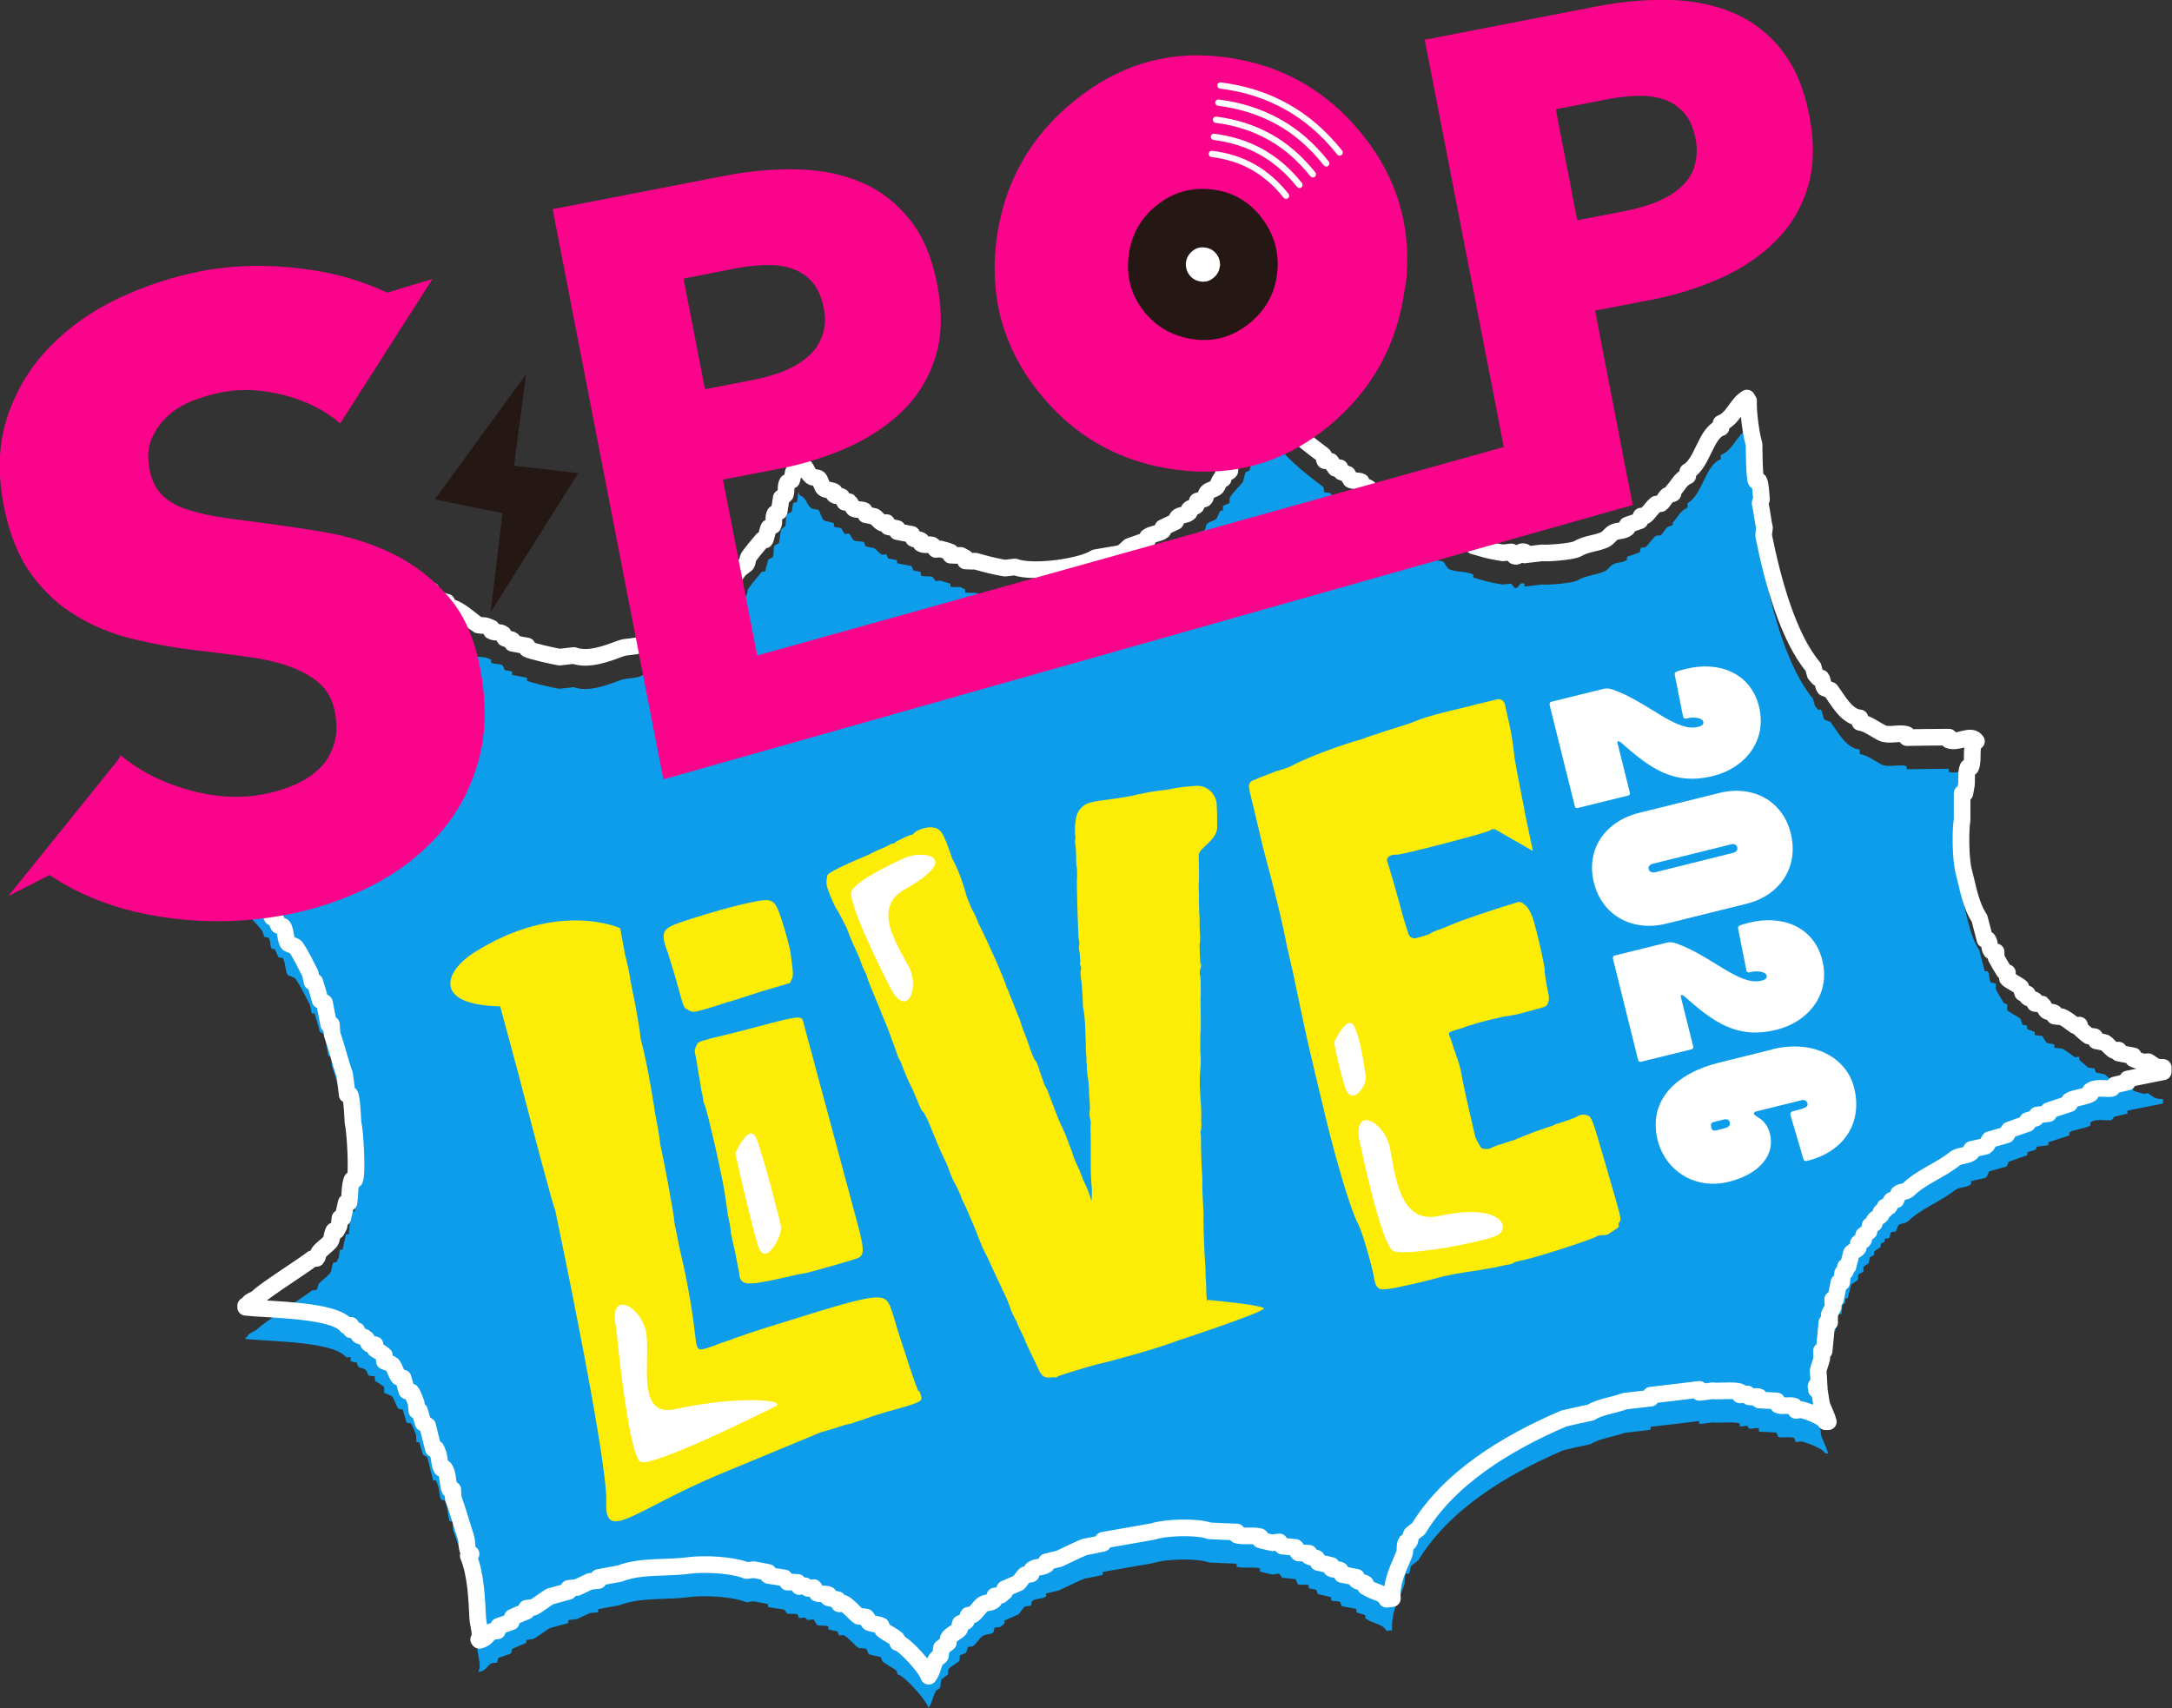
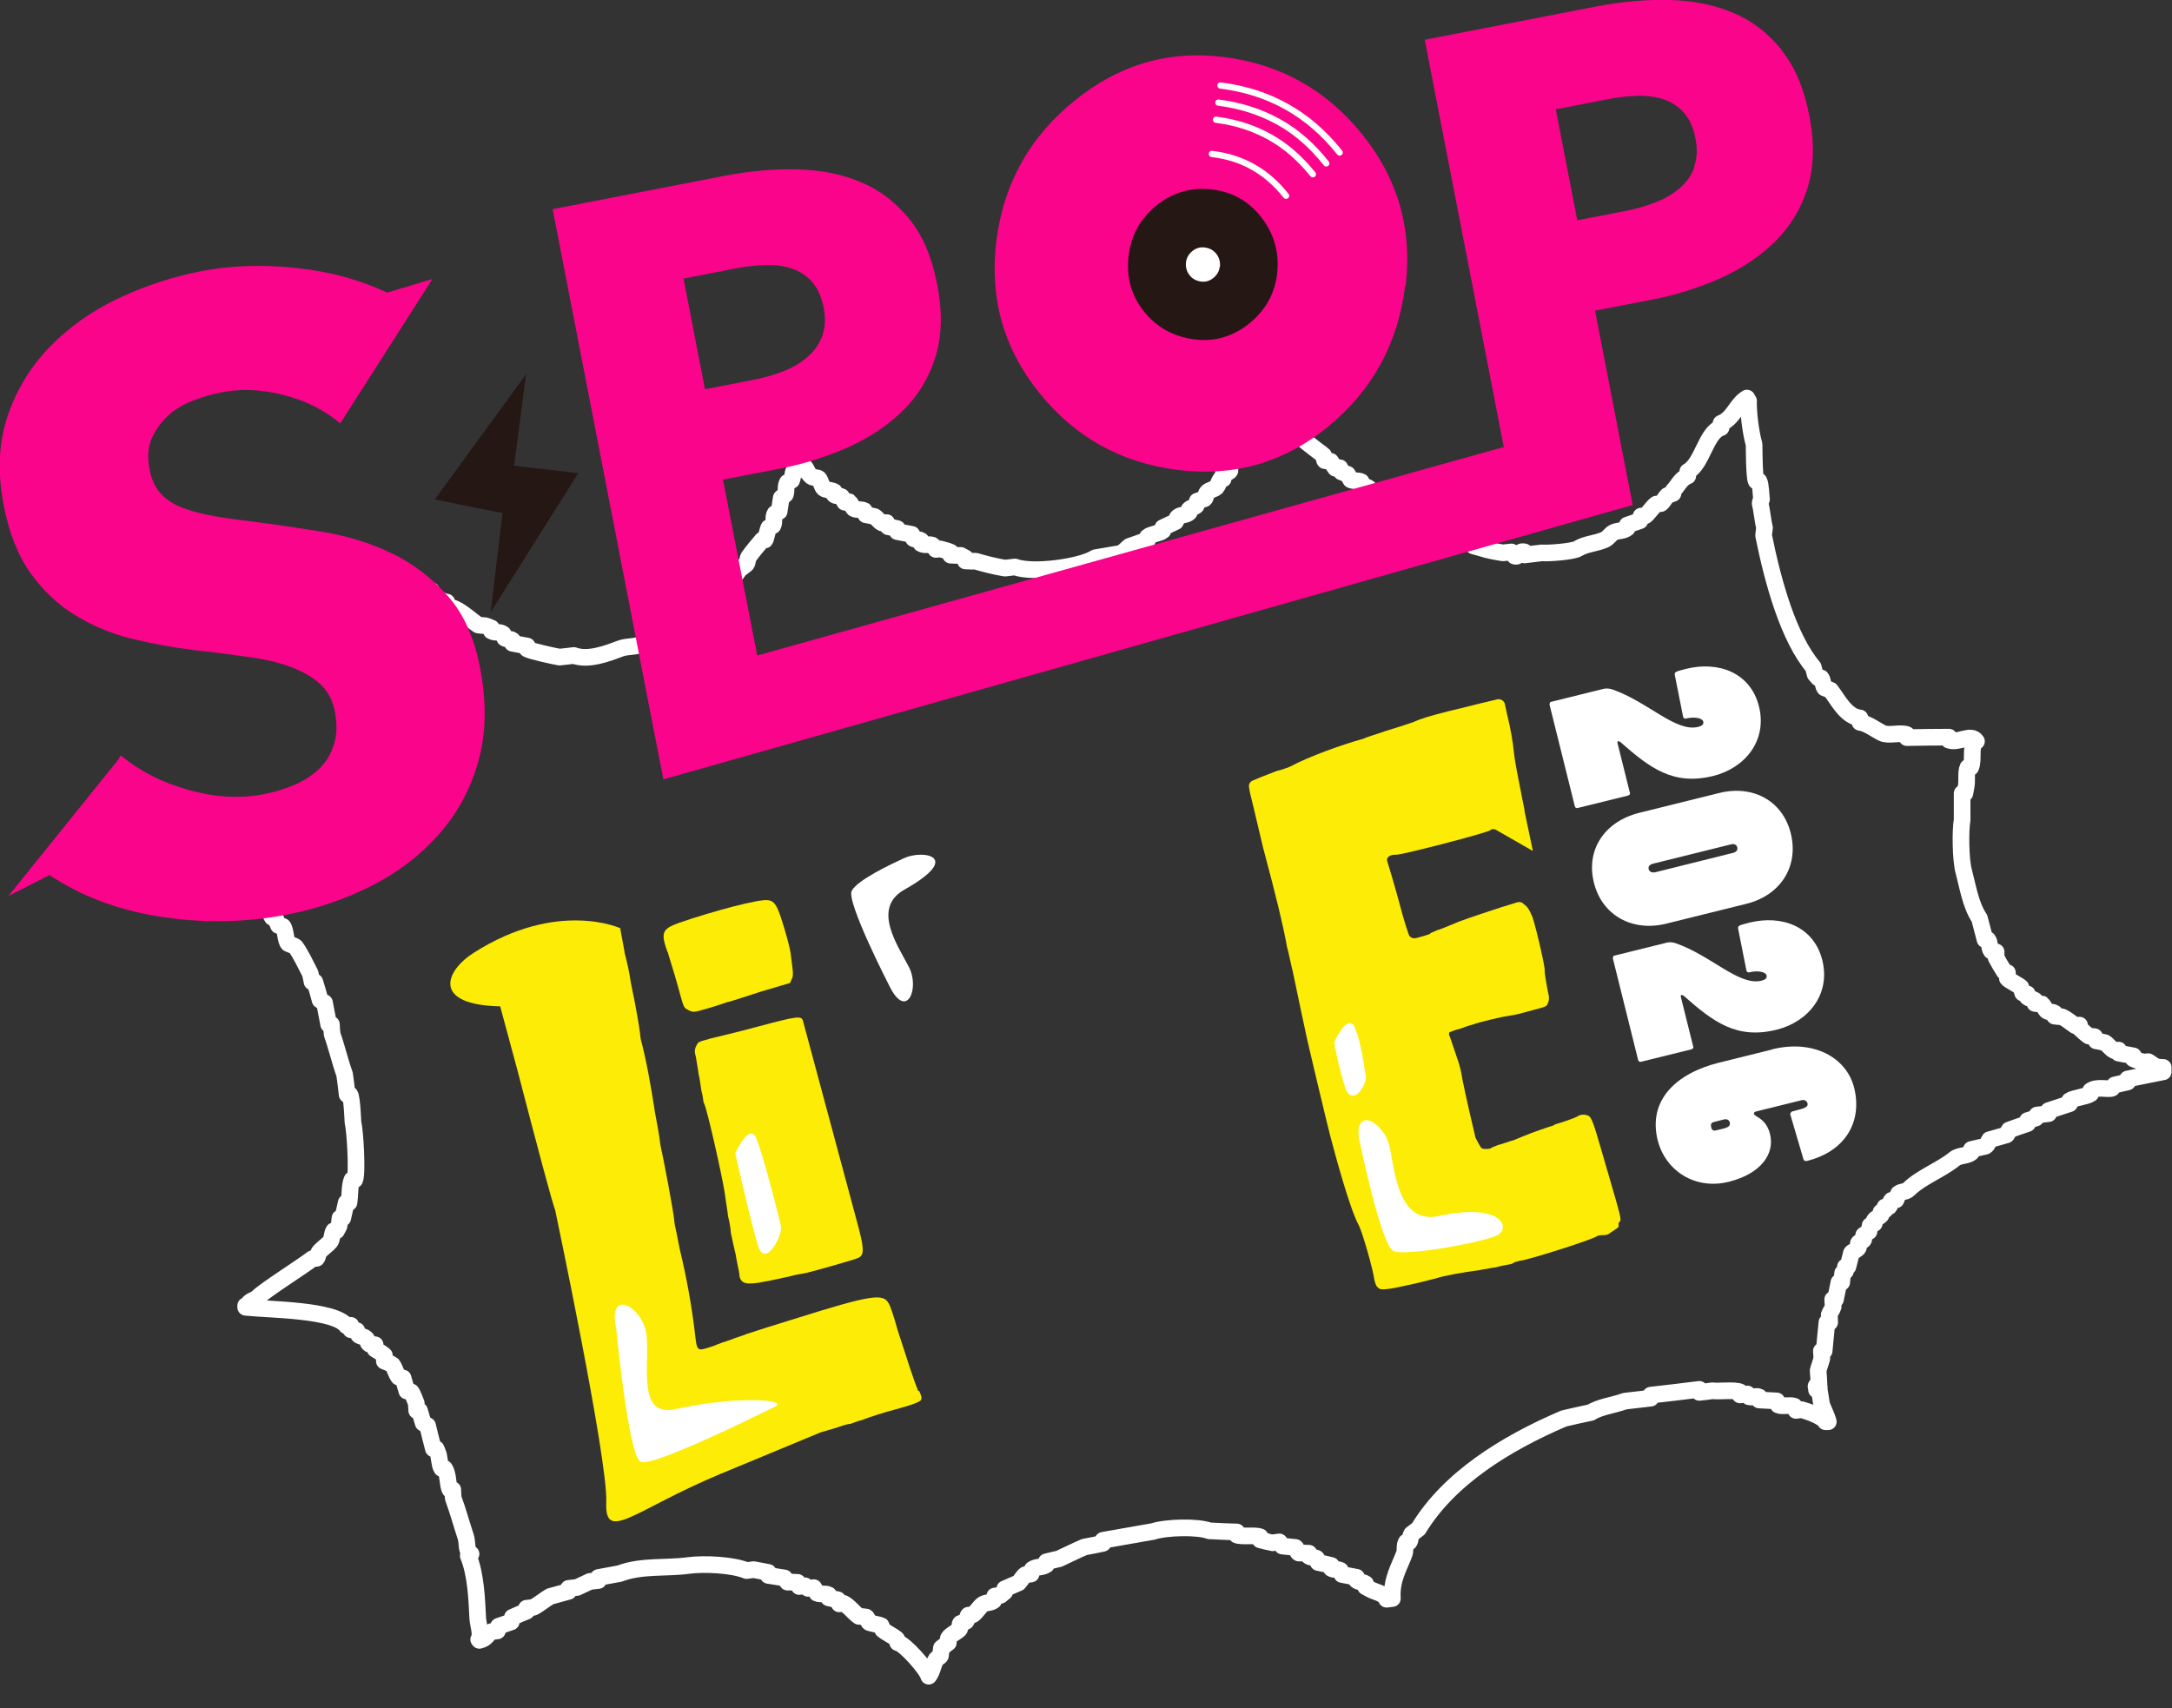
<svg xmlns="http://www.w3.org/2000/svg" id="uuid-91fd8567-a130-41d2-9493-0c805ecf935f" data-name="レイヤー 1" viewBox="0 0 93.97 73.91">
  <rect x="0" y="0" width="93.97" height="73.91" fill="#333333" stroke="none" />
  <defs>
    <style>
      .uuid-e49eca39-0800-4fe7-a0e2-e3d304270dd4 {
        fill: #fff;
      }

      .uuid-95d2a108-8291-447b-a8de-e0e62654353d {
        stroke-linejoin: round;
        stroke-width: .72px;
      }

      .uuid-95d2a108-8291-447b-a8de-e0e62654353d, .uuid-116d5620-6880-495d-9650-d556b8930d56 {
        fill: none;
        stroke: #fff;
      }

      .uuid-95d2a108-8291-447b-a8de-e0e62654353d, .uuid-b0551258-4444-4d3f-9a4b-13e53d94d121 {
        fill-rule: evenodd;
      }

      .uuid-61cbd13b-40dc-4514-a312-e28ec02907eb {
        fill: #f9048a;
      }

      .uuid-116d5620-6880-495d-9650-d556b8930d56 {
        stroke-linecap: round;
        stroke-miterlimit: 10;
        stroke-width: .27px;
      }

      .uuid-b0551258-4444-4d3f-9a4b-13e53d94d121 {
        fill: #0e9deb;
      }

      .uuid-08a9be17-8afd-4964-ac14-4f6fbf3f68db {
        fill: #fcec06;
      }

      .uuid-9a3cafc0-1258-4714-9245-9f3b5f4b9a8a {
        fill: #251714;
      }
    </style>
  </defs>
-   <path class="uuid-b0551258-4444-4d3f-9a4b-13e53d94d121" d="M72.37,22.72c-.08.03-.16.06-.24.09-.1.09-.18.28-.29.35l-.19.02c-.16.11-.32.38-.47.5l-.19.02c-.02.07-.03.13-.05.2-.18.06-.37.13-.55.19v.13c-.19.15-.39.08-.61.2-.11.06-.21.23-.36.3-.41.18-.81.17-1.17.39-.21.13-1.34.21-1.55.18l-.75.09v-.13c-.28-.08-.2.25-.43.18l-.14-.18-.37.04c-.31-.05-.64-.11-.95-.21l-.32-.09v-.13c-.34-.17-.77-.08-1.09-.26-.07-.1-.14-.2-.21-.3-.13-.07-.22,0-.32-.09v-.13c-.07,0-.13.01-.19.02-.02-.04-.05-.08-.07-.12-.11-.05-.17.03-.25-.03v-.13c-.2-.04-.39-.08-.58-.13-.06-.04-.07-.2-.14-.24-.14-.07-.38-.05-.51-.13-.01,0-.2-.3-.21-.3l-.19.02s-.05-.08-.07-.12c-.11-.05-.17.03-.25-.03v-.13c-.13-.09-.33-.05-.45-.14v-.13c-.11-.08-.24-.07-.33-.15v-.13c-.08-.05-.37-.03-.45-.08-.05-.08-.09-.16-.14-.24-.09-.03-.17-.07-.26-.1-.02-.06-.05-.12-.07-.18l-.19.02c-.07-.1-.14-.2-.21-.3-.08-.01-.17-.02-.25-.03-.06-.06,0-.2-.08-.25-.84-.63-1.8-1.36-2.33-2.35-.31.11-.1.11-.23.35-.08.05-.16.1-.24.16-.08.14-.02.27-.1.4h-.12c0,.08,0,.14.01.21-.01.03-.16.53-.16.53-.06.03-.12.06-.18.09-.03.13-.07.26-.1.4-.17.23-.45.46-.58.71v.19c-.04.08-.23.09-.29.16v.19s-.07,0-.11.01c-.05.06-.14.31-.17.34-.12.12-.31.11-.42.24-.06.07-.03.21-.11.27-.1.03-.2.07-.31.1-.02.07-.03.13-.05.2-.09.08-.22.07-.3.16v.13c-.13.13-.32.08-.48.19-.06.04-.07.16-.11.21-.18.09-.37.17-.55.26v.13c-.15.13-.51.14-.66.27v.13c-.26.09-.52.19-.79.28-.07.06-.26.25-.36.3-.37.06-.74.13-1.11.19-.61.4-2.71.69-3.48.4l-.43.05c-.44-.07-.89-.19-1.27-.3-.15,0-.29,0-.44-.01v-.13s-.2-.11-.2-.11c-.15,0-.29,0-.44-.01v-.13c-.12-.06-.36-.11-.45-.14l-.19.02s-.12-.17-.14-.18c-.17-.06-.35.02-.5-.07v-.13c-.11-.07-.22-.03-.33-.09-.02-.06-.05-.12-.07-.18-.21-.04-.42-.08-.63-.12v-.13c-.13-.03-.26-.06-.39-.08-.02-.06-.05-.12-.07-.18l-.19.02c-.12-.05-.22-.21-.33-.28-.13-.03-.25-.06-.38-.08-.02-.06-.05-.12-.07-.18-.08-.05-.35-.03-.44-.08-.04-.02-.17-.27-.21-.3l-.19.02c-.05-.08-.09-.16-.14-.24-.13-.07-.22,0-.32-.09v-.13c-.09-.06-.37-.07-.45-.14-.08-.07-.15-.36-.21-.42-.07-.07-.24-.03-.32-.09-.26-.21-.16-.43-.53-.58v-.13c-.09.12-.03.32-.11.46h-.12c-.08.14-.03.26-.1.41-.06.03-.12.06-.18.09-.1.16-.03.34-.09.52,0,.01-.18.15-.18.15-.03.2-.06.39-.09.59-.06.03-.12.06-.18.09-.1.16,0,.35-.09.52-.06.03-.12.06-.18.09-.03.04-.13.5-.16.53h-.12c-.19.22-.42.5-.58.72-.07.1-.04.23-.11.33-.1.08-.2.15-.3.23-.62.92-1.55,1.63-2.43,2.33-.18.14-.55.14-.73.28-.1.08-.26.24-.42.31-.18.04-.37.09-.56.13v.13c-.28.2-.69.11-1.04.25-.53.2-1.36.52-1.98.29l-.62.07c-.2-.03-1.24-.26-1.4-.35v-.13c-.22-.04-.43-.08-.64-.12v-.13c-.09-.07-.22-.03-.33-.09-.02-.06-.05-.12-.07-.18-.14-.11-.35-.04-.51-.13v-.13c-.06-.03-.23-.09-.26-.1-.1,0-.21-.02-.31-.03-.36-.23-.87-.77-1.36-.8v-.19c-.26-.03-.58-.28-.67-.5h-.12c.3,1.23.18,2.88-.22,3.69-.05.26-.09.52-.14.78-.06.03-.12.06-.18.09-.03.22-.06.43-.09.65h-.12c-.09.16-.03.3-.1.47,0,0-.18.15-.18.15-.11.21-.03.47-.15.66h-.12c-.08.16-.07.46-.15.61h-.12c-.03.15-.07.28-.1.41-.06.03-.12.06-.18.09-.1.13-.06.34-.16.47-.06.07-.2.07-.24.16v.19c-.07.05-.15.1-.23.16v.19c-.07.03-.15.06-.23.09-.02.09-.03.17-.05.26-.06.09-.17.08-.24.16-.06.11-.11.23-.17.34-.08.03-.16.06-.24.09-.02.07-.03.13-.05.2-.09.09-.22.07-.3.16v.13c-.11.12-.29.07-.42.18-.04.09-.07.18-.11.27-.18.06-.37.13-.55.19-.02.07-.03.13-.05.2-.19.14-.41.05-.61.2v.13c-.29.23-1.37.58-1.77.53l-.62.07v-.13c-.2-.08-.42.03-.57-.06l-.19.02c.07.14.15.22.21.36l.19-.02v.19c.3.13.87.77,1.07,1.03.03.08.05.17.08.25.06.01.13.03.19.04.11.15.04.35.15.49h.12c.05.11.1.23.15.35.06.01.13.03.19.04.12.14.11.61.23.74.02.02.28.1.32.15.22.3.46.81.63,1.14.03.12.06.25.08.37h.12c.08.25.16.52.23.79l.19.11c.06.31.12.63.18.94h.12c0,.13.02.28.03.43.19.52.35,1.21.54,1.73.04.29.08.59.11.88h.12c.09.13.13,1.16.13,1.19.1.39.2,2.23.08,2.49h-.12c-.08.19-.09.5-.09.54-.01.15-.02.3-.04.45h-.12c-.05.23-.1.45-.15.67h-.12c-.01.12-.03.23-.04.34l-.11.21h-.12c-.09.15-.06.35-.16.48-.09.11-.37.31-.47.44-.05.06-.06.22-.11.27l-.19.02c-.36.29-2.01,1.33-2.34,1.65-.17.17-.38.14-.48.38h-.06s0,.05,0,.07c1.01.11,3.85.1,4.36.8l.19-.02v.19s.05,0,.07,0c.07.05.06.04.19.04.09.36.21.16.4.34.07.07.06.19.14.24.08.01.17.02.25.03v.19s.35.21.4.27v.25s.31.12.34.15c.12.15.16.39.28.54.06.01.13.03.19.04.05.19.11.37.16.56.06.01.13.03.19.04.08.1.18.4.22.49l.02.32h.12c.05.17.11.36.16.54l.19.11c.08.33.16.66.25,1h.12s.07.17.07.17c.08.18.07.54.17.68h.12c.18.24.13.74.24.92h.12c0,.11.01.24.02.37.2.53.35,1.1.54,1.67.09.28,0,.63.23.74-.06.07,0,.02-.12.08.34.82.37,1.95.41,2.71.02.3.18.71.04.91l.03.04c.33-.08.32-.25.53-.38l.25-.03c.02-.07.03-.13.05-.2.18-.06.37-.13.55-.19.02-.07.03-.13.05-.2.2-.09.41-.18.61-.26v-.13c.1-.01.2-.02.3-.04.22-.11.52-.36.72-.47.27-.07.53-.15.8-.22v-.13c.12-.01.24-.03.37-.04.12-.05.41-.2.55-.26l.37-.04v-.13c.3-.06.61-.11.92-.17.93-.36,2.06-.22,2.98-.35.69-.09,1.91-.03,2.51.22l.31-.04s.63.12.63.12v.13c.24.04.47.07.7.11,0,0,.12.17.13.18.15,0,.29,0,.44.01.02.06.05.12.07.18l.25-.03.13.11.25-.03c.05.08.09.16.14.24.12.06.39,0,.5.07v.13c.13.03.26.06.39.08.02.06.05.12.07.18l.19-.02c.24.12.44.41.66.56.1,0,.21.02.31.03.07.04.08.2.14.24.03.02.48.11.51.13.02.06.05.12.07.18.18.15.4.24.58.38.06.06.04.05.07.18.28.03,1.27,1.14,1.34,1.45.17-.21.18-.51.33-.74.04-.05.15-.08.18-.15.01-.11.03-.22.04-.33.1-.08.2-.15.3-.23v-.19c.07-.14.35-.26.47-.38.07-.06,0-.19.05-.26.08-.03.16-.06.24-.09.06-.05.06-.22.11-.27l.19-.02c.15-.1.28-.33.41-.43.15-.12.35-.06.49-.18.02-.07.03-.13.05-.2l.25-.03.18-.15v-.13c.2-.09.4-.17.6-.26.08-.08.2-.29.29-.35l.25-.03c.02-.07.03-.13.05-.2.19-.14.4-.06.61-.2v-.13c.18-.04.36-.09.55-.13.33-.15.74-.36,1.1-.51.27-.05.54-.1.8-.16v-.13c.71-.13,1.44-.25,2.16-.38.58-.19,1.94-.22,2.44-.03.4.02.79.04,1.19.05v.13c.22.09.81-.01,1.01.08v.13s.5.13.52.13l.31-.04.13.18c.19.02.38.04.57.06.06.04.07.21.14.24.15,0,.29,0,.44.01v.13c.11.07.22.03.33.09.02.06.05.12.07.18.19.04.38.08.57.13v.13c.13.08.25.01.39.08.02.06.05.12.07.18.21.04.42.08.63.12v.13c.11.09.28.07.39.15v.13s.2.11.2.11c.24.13.59.16.71.43l.25-.03c-.05-.81.29-1.34.51-1.92.07-.17,0-.37.09-.52h.12c.09-.12.03-.21.11-.35.1-.08.2-.15.3-.23,1.31-2.16,3.74-3.68,6.29-4.77.39-.09.78-.18,1.17-.26.39-.25.98-.31,1.47-.49l1.12-.13v-.13c.7-.08,1.4-.16,2.1-.25v.13c.19-.02.38-.04.57-.07.27.04.95-.05,1.19.05v.13c.11-.01.21-.02.32-.04.02.04.05.08.07.12.17.05.31-.06.44.01v.13c.26.01.51.03.76.04.02.06.05.12.07.18.14.07.53-.02.69.05.02.06.05.12.07.18l.25-.03c.26.07.92.3,1.03.52h.12c-.06-.25-.22-.54-.29-.75-.03-.21-.07-.42-.1-.63h-.12s.14-.05.12-.13c-.03,0-.19.06-.13-.05h.12c-.01-.23-.02-.44-.04-.65.03-.13.13-.4.16-.53l-.02-.32h.12c.04-.42.08-.83.12-1.24h.12c0-.12-.01-.23-.02-.33.02-.07.15-.26.17-.34l-.02-.32h.12c.05-.25.1-.5.15-.74h.12c.01-.14.03-.27.04-.4.04-.03.08-.05.12-.08v-.19s.07,0,.11-.01c.05-.2.1-.4.15-.59.02-.04.26-.15.3-.23v-.19c.03-.07.19-.08.23-.16v-.19c.07-.05.15-.1.23-.16.02-.09.03-.17.05-.26.06-.03.12-.06.18-.09v-.13c.07-.11.2-.13.29-.23v-.13c.05-.03.11-.06.17-.09v-.13c.05,0,.12-.01.18-.02.06-.06.04-.21.11-.27l.19-.02c.04-.09.07-.18.11-.27.14-.11.31-.06.43-.18.55-.54,1.38-.83,1.99-1.32.2-.17.54-.11.73-.28v-.13c.2-.05.4-.09.61-.14.11-.06.14-.25.17-.28.25-.07.49-.14.74-.21.05-.03.08-.18.11-.21.27-.1.53-.19.8-.28v-.13c.12-.04.24-.07.36-.11.02-.04.04-.09.05-.13l.5-.06v-.13c.3-.1.61-.2.91-.3v-.13c.16-.12.73-.17.91-.3v-.13c.28-.2.76-.04.92-.11l.12-.14c.19-.04.37-.09.56-.13v-.13c.51-.1,1.02-.21,1.54-.31v-.19c-.4,0-.42-.12-.65-.25l-.19.02c-.09-.03-.34-.08-.45-.14v-.13c-.22-.04-.43-.08-.64-.12v-.13c-.07,0-.13.01-.19.02-.15-.07-.27-.26-.4-.34-.13-.03-.25-.06-.38-.08-.02-.06-.05-.12-.07-.18-.08-.01-.17-.02-.25-.03-.1-.06-.3-.25-.4-.34v-.13c-.07,0-.13.01-.19.02-.18-.12-.38-.3-.58-.38-.1,0-.21-.02-.31-.03v-.13c-.11-.07-.23-.03-.33-.09-.05-.03-.17-.27-.21-.3-.11,0-.21-.02-.31-.03v-.13c-.11-.08-.24-.06-.33-.15v-.13c-.07-.01-.13-.03-.2-.04-.03-.08-.05-.16-.08-.25-.06-.07-.54-.31-.58-.38v-.25c-.06-.02-.1-.03-.14-.05-.12-.19-.25-.41-.35-.6v-.25c-.08-.01-.14-.03-.21-.04-.11-.15-.04-.35-.15-.49h-.12c-.08-.3-.16-.61-.24-.92-.39-.58-.51-1.4-.68-2.03-.14-.51-.15-1.79-.07-2.23,0-.38,0-.77,0-1.15h.12s.05-.28.05-.28c.06-.25-.02-.63.08-.84h.12c.16-.36-.06-.92.25-1.13-.23-.36-.77.1-1.19-.05v-.13c-.61,0-1.22.01-1.82.02v-.13c-.29-.11-.8.07-1.07-.07-.29-.14-.62-.41-.96-.46v-.19c-.6-.06-.95-.78-1.27-1.2-.09-.03-.17-.07-.26-.1-.07-.09-.08-.35-.15-.43h-.12s-.14-.16-.14-.16c-.03-.1-.05-.21-.08-.31-1.07-1.27-1.74-3.66-2.15-5.7.01-.11.03-.22.04-.33-.06-.22-.12-.79-.18-1-.04-.14.07-.19.05-.26-.02-.09-.03-.62-.11-.76h-.12c-.09-.14-.09-1.58-.09-1.58-.16-.56-.26-1.48-.24-1.89-.06-.06-.02,0-.07-.12-.45.26-.59.89-1.12,1.09v.19c-.66.21-.8,1.55-1.44,1.9v.19c-.31.12-.43.43-.64.65Z" />
  <path class="uuid-95d2a108-8291-447b-a8de-e0e62654353d" d="M72.38,21.35c-.08.03-.16.06-.24.09-.1.09-.18.28-.29.35l-.19.02c-.16.11-.32.38-.47.5l-.19.02c-.02.07-.03.13-.05.2-.18.06-.37.13-.55.19v.13c-.19.15-.39.08-.61.2-.11.06-.21.23-.36.3-.41.18-.81.17-1.17.39-.21.13-1.34.21-1.55.18l-.75.09v-.13c-.28-.08-.2.25-.43.18l-.14-.18-.37.04c-.31-.05-.64-.11-.95-.21l-.32-.09v-.13c-.34-.17-.77-.08-1.09-.26-.07-.1-.14-.2-.21-.3-.13-.07-.22,0-.32-.09v-.13c-.07,0-.13.01-.19.02-.02-.04-.05-.08-.07-.12-.11-.05-.17.03-.25-.03v-.13c-.2-.04-.39-.08-.58-.13-.06-.04-.07-.2-.14-.24-.14-.07-.38-.05-.51-.13-.01,0-.2-.3-.21-.3l-.19.02s-.05-.08-.07-.12c-.11-.05-.17.03-.25-.03v-.13c-.13-.09-.33-.05-.45-.14v-.13c-.11-.08-.24-.07-.33-.15v-.13c-.08-.05-.37-.03-.45-.08-.05-.08-.09-.16-.14-.24-.09-.03-.17-.07-.26-.1-.02-.06-.05-.12-.07-.18l-.19.02c-.07-.1-.14-.2-.21-.3-.08-.01-.17-.02-.25-.03-.06-.06,0-.2-.08-.25-.84-.63-1.8-1.36-2.33-2.35-.31.11-.1.11-.23.35-.08.05-.16.1-.24.16-.08.14-.02.27-.1.4h-.12c0,.08,0,.14.01.21-.01.03-.16.53-.16.53-.06.03-.12.06-.18.09-.03.13-.07.26-.1.4-.17.23-.45.46-.58.71v.19c-.04.08-.23.09-.29.16v.19s-.07,0-.11.01c-.05.06-.14.31-.17.34-.12.12-.31.11-.42.24-.06.07-.03.21-.11.27-.1.03-.2.07-.31.1-.02.07-.03.13-.05.2-.09.08-.22.07-.3.16v.13c-.13.13-.32.08-.48.19-.06.04-.07.16-.11.21-.18.09-.37.17-.55.26v.13c-.15.13-.51.14-.66.27v.13c-.26.09-.52.19-.79.28-.07.06-.26.25-.36.3-.37.06-.74.13-1.11.19-.61.4-2.71.69-3.48.4l-.43.05c-.44-.07-.89-.19-1.27-.3-.15,0-.29,0-.44-.01v-.13s-.2-.11-.2-.11c-.15,0-.29,0-.44-.01v-.13c-.12-.06-.36-.11-.45-.14l-.19.02s-.12-.17-.14-.18c-.17-.06-.35.02-.5-.07v-.13c-.11-.07-.22-.03-.33-.09-.02-.06-.05-.12-.07-.18-.21-.04-.42-.08-.63-.12v-.13c-.13-.03-.26-.06-.39-.08-.02-.06-.05-.12-.07-.18l-.19.02c-.12-.05-.22-.21-.33-.28-.13-.03-.25-.06-.38-.08-.02-.06-.05-.12-.07-.18-.08-.05-.35-.03-.44-.08-.04-.02-.17-.27-.21-.3l-.19.02c-.05-.08-.09-.16-.14-.24-.13-.07-.22,0-.32-.09v-.13c-.09-.06-.37-.07-.45-.14-.08-.07-.15-.36-.21-.42-.07-.07-.24-.03-.32-.09-.26-.21-.16-.43-.53-.58v-.13c-.09.12-.03.32-.11.46h-.12c-.08.14-.03.26-.1.41-.06.03-.12.06-.18.09-.1.16-.03.34-.09.52,0,.01-.18.15-.18.15-.03.2-.06.39-.09.59-.06.03-.12.06-.18.09-.1.16,0,.35-.09.52-.06.03-.12.06-.18.09-.03.04-.13.5-.16.53h-.12c-.19.22-.42.5-.58.72-.07.1-.04.23-.11.33-.1.08-.2.15-.3.23-.62.92-1.55,1.63-2.43,2.33-.18.14-.55.14-.73.28-.1.08-.26.24-.42.31-.18.04-.37.09-.56.13v.13c-.28.2-.69.11-1.04.25-.53.2-1.36.52-1.98.29l-.62.07c-.2-.03-1.24-.26-1.4-.35v-.13c-.22-.04-.43-.08-.64-.12v-.13c-.09-.07-.22-.03-.33-.09-.02-.06-.05-.12-.07-.18-.14-.11-.35-.04-.51-.13v-.13c-.06-.03-.23-.09-.26-.1-.1,0-.21-.02-.31-.03-.36-.23-.87-.77-1.36-.8v-.19c-.26-.03-.58-.28-.67-.5h-.12c.3,1.23.18,2.88-.22,3.69-.05.26-.09.52-.14.78-.06.03-.12.06-.18.09-.03.22-.06.43-.09.65h-.12c-.09.16-.03.3-.1.47,0,0-.18.15-.18.15-.11.21-.03.47-.15.66h-.12c-.08.16-.07.46-.15.61h-.12c-.03.15-.07.28-.1.41-.06.03-.12.06-.18.09-.1.13-.06.34-.16.47-.06.07-.2.07-.24.16v.19c-.07.05-.15.1-.23.16v.19c-.07.03-.15.06-.23.09-.02.09-.03.17-.05.26-.06.09-.17.08-.24.16-.06.11-.11.23-.17.34-.08.03-.16.06-.24.09-.02.07-.03.13-.05.2-.09.09-.22.07-.3.16v.13c-.11.12-.29.07-.42.18-.04.09-.07.18-.11.27-.18.06-.37.13-.55.19-.02.07-.03.13-.05.2-.19.14-.41.05-.61.2v.13c-.29.23-1.37.58-1.77.53l-.62.07v-.13c-.2-.08-.42.03-.57-.06l-.19.02c.07.14.15.22.21.36l.19-.02v.19c.3.13.87.77,1.07,1.03.03.08.05.17.08.25.06.01.13.03.19.04.11.15.04.35.15.49h.12c.05.11.1.23.15.35.06.01.13.03.19.04.12.14.11.61.23.74.02.02.28.1.32.15.22.3.46.81.63,1.14.03.12.06.25.08.37h.12c.08.25.16.52.23.79l.19.11c.06.31.12.63.18.94h.12c0,.13.02.28.03.43.19.52.35,1.21.54,1.73.04.29.08.59.11.88h.12c.09.13.13,1.16.13,1.19.1.39.2,2.23.08,2.49h-.12c-.08.19-.09.5-.09.54-.01.15-.02.3-.04.45h-.12c-.05.23-.1.45-.15.67h-.12c-.01.12-.03.23-.04.34l-.11.21h-.12c-.09.15-.06.35-.16.48-.09.11-.37.31-.47.44-.05.06-.06.22-.11.27l-.19.02c-.36.29-2.01,1.33-2.34,1.65-.17.17-.38.14-.48.38h-.06s0,.05,0,.07c1.01.11,3.85.1,4.36.8l.19-.02v.19s.05,0,.07,0c.07.05.06.04.19.04.09.36.21.16.4.34.07.07.06.19.14.24.08.01.17.02.25.03v.19s.35.21.4.27v.25s.31.12.34.15c.12.15.16.39.28.54.06.01.13.03.19.04.05.19.11.37.16.56.06.01.13.03.19.04.08.1.18.4.22.49l.02.32h.12c.05.17.11.36.16.54l.19.11c.08.33.16.66.25,1h.12s.07.17.07.17c.08.18.07.54.17.68h.12c.18.24.13.74.24.92h.12c0,.11.01.24.02.37.2.53.35,1.1.54,1.67.09.28,0,.63.23.74-.06.07,0,.02-.12.08.34.82.37,1.95.41,2.71.02.3.18.71.04.91l.03.04c.33-.08.32-.25.53-.38l.25-.03c.02-.07.03-.13.05-.2.18-.06.37-.13.55-.19.02-.07.03-.13.05-.2.2-.09.41-.18.61-.26v-.13c.1-.01.2-.02.3-.04.22-.11.52-.36.72-.47.27-.07.53-.15.8-.22v-.13c.12-.01.24-.03.37-.04.12-.05.41-.2.55-.26l.37-.04v-.13c.3-.06.61-.11.92-.17.93-.36,2.06-.22,2.98-.35.69-.09,1.91-.03,2.51.22l.31-.04s.63.12.63.12v.13c.24.04.47.07.7.11,0,0,.12.17.13.18.15,0,.29,0,.44.01.02.06.05.12.07.18l.25-.03.13.11.25-.03c.05.08.09.16.14.24.12.06.39,0,.5.07v.13c.13.03.26.06.39.08.02.06.05.12.07.18l.19-.02c.24.12.44.41.66.56.1,0,.21.02.31.03.07.04.08.2.14.24.03.02.48.11.51.13.02.06.05.12.07.18.18.15.4.24.58.38.06.06.04.05.07.18.28.03,1.27,1.14,1.34,1.45.17-.21.18-.51.33-.74.04-.05.15-.08.18-.15.01-.11.03-.22.04-.33.1-.08.2-.15.3-.23v-.19c.07-.14.35-.26.47-.38.07-.06,0-.19.05-.26.08-.03.16-.06.24-.09.06-.05.06-.22.11-.27l.19-.02c.15-.1.28-.33.41-.43.15-.12.35-.06.49-.18.02-.07.03-.13.05-.2l.25-.03.18-.15v-.13c.2-.09.4-.17.6-.26.08-.08.2-.29.29-.35l.25-.03c.02-.07.03-.13.05-.2.19-.14.4-.06.61-.2v-.13c.18-.04.36-.09.55-.13.33-.15.74-.36,1.1-.51.27-.05.54-.1.8-.16v-.13c.71-.13,1.44-.25,2.16-.38.58-.19,1.94-.22,2.44-.03.4.02.79.04,1.19.05v.13c.22.09.81-.01,1.01.08v.13s.5.13.52.13l.31-.04.13.18c.19.02.38.04.57.06.06.04.07.21.14.24.15,0,.29,0,.44.01v.13c.11.07.22.03.33.09.02.06.05.12.07.18.19.04.38.08.57.13v.13c.13.08.25.01.39.08.02.06.05.12.07.18.21.04.42.08.63.12v.13c.11.09.28.07.39.15v.13s.2.11.2.11c.24.13.59.16.71.43l.25-.03c-.05-.81.29-1.34.51-1.92.07-.17,0-.37.09-.52h.12c.09-.12.03-.21.11-.35.1-.08.2-.15.3-.23,1.31-2.16,3.74-3.68,6.29-4.77.39-.09.78-.18,1.17-.26.39-.25.98-.31,1.47-.49l1.12-.13v-.13c.7-.08,1.4-.16,2.1-.25v.13c.19-.02.38-.04.57-.07.27.04.95-.05,1.19.05v.13c.11-.01.21-.02.32-.04.02.04.05.08.07.12.17.05.31-.06.44.01v.13c.26.01.51.03.76.04.02.06.05.12.07.18.14.07.53-.02.69.05.02.06.05.12.07.18l.25-.03c.26.07.92.3,1.03.52h.12c-.06-.25-.22-.54-.29-.75-.03-.21-.07-.42-.1-.63h-.12s.14-.05.12-.13c-.03,0-.19.06-.13-.05h.12c-.01-.23-.02-.44-.04-.65.03-.13.13-.4.16-.53l-.02-.32h.12c.04-.42.08-.83.12-1.24h.12c0-.12-.01-.23-.02-.33.02-.07.15-.26.17-.34l-.02-.32h.12c.05-.25.1-.5.15-.74h.12c.01-.14.03-.27.04-.4.04-.03.08-.05.12-.08v-.19s.07,0,.11-.01c.05-.2.1-.4.15-.59.02-.04.26-.15.3-.23v-.19c.03-.07.19-.08.23-.16v-.19c.07-.05.15-.1.23-.16.02-.09.03-.17.05-.26.06-.03.12-.06.18-.09v-.13c.07-.11.2-.13.29-.23v-.13c.05-.03.11-.06.17-.09v-.13c.05,0,.12-.01.18-.02.06-.06.04-.21.11-.27l.19-.02c.04-.09.07-.18.11-.27.14-.11.31-.06.43-.18.55-.54,1.38-.83,1.99-1.32.2-.17.54-.11.73-.28v-.13c.2-.05.4-.09.61-.14.11-.06.14-.25.17-.28.25-.07.49-.14.74-.21.05-.03.08-.18.11-.21.27-.1.53-.19.8-.28v-.13c.12-.04.24-.07.36-.11.02-.04.04-.09.05-.13l.5-.06v-.13c.3-.1.61-.2.91-.3v-.13c.16-.12.73-.17.91-.3v-.13c.28-.2.76-.04.92-.11l.12-.14c.19-.04.37-.09.56-.13v-.13c.51-.1,1.02-.21,1.54-.31v-.19c-.4,0-.42-.12-.65-.25l-.19.02c-.09-.03-.34-.08-.45-.14v-.13c-.22-.04-.43-.08-.64-.12v-.13c-.07,0-.13.01-.19.02-.15-.07-.27-.26-.4-.34-.13-.03-.25-.06-.38-.08-.02-.06-.05-.12-.07-.18-.08-.01-.17-.02-.25-.03-.1-.06-.3-.25-.4-.34v-.13c-.07,0-.13.01-.19.02-.18-.12-.38-.3-.58-.38-.1,0-.21-.02-.31-.03v-.13c-.11-.07-.23-.03-.33-.09-.05-.03-.17-.27-.21-.3-.11,0-.21-.02-.31-.03v-.13c-.11-.08-.24-.06-.33-.15v-.13c-.07-.01-.13-.03-.2-.04-.03-.08-.05-.16-.08-.25-.06-.07-.54-.31-.58-.38v-.25c-.06-.02-.1-.03-.14-.05-.12-.19-.25-.41-.35-.6v-.25c-.08-.01-.14-.03-.21-.04-.11-.15-.04-.35-.15-.49h-.12c-.08-.3-.16-.61-.24-.92-.39-.58-.51-1.4-.68-2.03-.14-.51-.15-1.79-.07-2.23,0-.38,0-.77,0-1.15h.12s.05-.28.05-.28c.06-.25-.02-.63.08-.84h.12c.16-.36-.06-.92.25-1.13-.23-.36-.77.1-1.19-.05v-.13c-.61,0-1.22.01-1.82.02v-.13c-.29-.11-.8.07-1.07-.07-.29-.14-.62-.41-.96-.46v-.19c-.6-.06-.95-.78-1.27-1.2-.09-.03-.17-.07-.26-.1-.07-.09-.08-.35-.15-.43h-.12s-.14-.16-.14-.16c-.03-.1-.05-.21-.08-.31-1.07-1.27-1.74-3.66-2.15-5.7.01-.11.03-.22.04-.33-.06-.22-.12-.79-.18-1-.04-.14.07-.19.05-.26-.02-.09-.03-.62-.11-.76h-.12c-.09-.14-.09-1.58-.09-1.58-.16-.56-.26-1.48-.24-1.89-.06-.06-.02,0-.07-.12-.45.26-.59.89-1.12,1.09v.19c-.66.21-.8,1.55-1.44,1.9v.19c-.31.12-.43.43-.64.65Z" />
  <g>
    <path class="uuid-61cbd13b-40dc-4514-a312-e28ec02907eb" d="M77.09,2.17c-.57-.71-1.25-1.25-2.07-1.6-.81-.35-1.72-.54-2.73-.57-1.01-.03-2.07.06-3.18.27l-7.47,1.45,3.42,17.62-32.3,9.02-1.48-7.61,2.44-.47c1.05-.2,2.05-.52,2.98-.93.93-.42,1.72-.95,2.37-1.59.65-.64,1.12-1.41,1.4-2.31.28-.9.31-1.94.08-3.13s-.62-2.11-1.19-2.82c-.57-.71-1.25-1.25-2.07-1.6-.81-.35-1.72-.54-2.73-.57-1.01-.03-2.07.06-3.18.27l-7.47,1.45,4.11,21.18.62,3.17.06.32,41.94-11.87-.34-1.73-.37-1.92-.92-4.76,2.44-.47c1.05-.2,2.05-.52,2.98-.93.93-.42,1.72-.95,2.37-1.59.65-.64,1.12-1.41,1.4-2.31.28-.9.31-1.94.08-3.13s-.62-2.11-1.19-2.82ZM29.59,12.05l2.15-.42c.44-.09.87-.14,1.29-.16.42-.02.81.02,1.17.13.36.11.66.3.91.57.25.27.42.64.52,1.12s.07.89-.06,1.25c-.13.35-.34.66-.64.91-.3.26-.65.46-1.06.62-.41.16-.84.28-1.3.37l-2.07.4-.93-4.8ZM73.31,7.23c-.13.35-.34.66-.64.91-.3.26-.65.46-1.06.62-.41.16-.84.28-1.3.37l-2.07.4-.93-4.8,2.15-.42c.44-.09.87-.14,1.29-.16.42-.02.81.02,1.17.13.36.11.66.3.91.57.25.27.42.64.52,1.12s.07.89-.06,1.25Z" />
    <polygon class="uuid-9a3cafc0-1258-4714-9245-9f3b5f4b9a8a" points="21.23 26.48 25.02 20.47 22.24 20.15 22.76 16.19 18.81 21.61 21.74 22.2 21.23 26.48" />
    <g>
      <path class="uuid-61cbd13b-40dc-4514-a312-e28ec02907eb" d="M60.79,12.39c-.31,2.49-1.43,4.51-3.33,6.07-1.91,1.56-4.08,2.18-6.52,1.87-2.46-.31-4.45-1.43-5.99-3.35-1.54-1.92-2.15-4.11-1.84-6.57.31-2.46,1.43-4.47,3.36-6.04,1.93-1.57,4.09-2.21,6.5-1.9,2.44.31,4.43,1.43,5.98,3.36,1.55,1.93,2.16,4.12,1.86,6.56Z" />
      <path class="uuid-9a3cafc0-1258-4714-9245-9f3b5f4b9a8a" d="M55.25,11.87c-.11.87-.52,1.58-1.22,2.14-.71.56-1.5.79-2.38.67s-1.62-.52-2.17-1.22c-.55-.7-.76-1.5-.65-2.4s.52-1.63,1.23-2.19c.7-.56,1.51-.78,2.4-.67s1.6.53,2.14,1.24c.54.72.76,1.53.65,2.42Z" />
      <path class="uuid-e49eca39-0800-4fe7-a0e2-e3d304270dd4" d="M52.77,11.54c-.02.2-.12.36-.28.49-.16.13-.34.18-.54.15s-.37-.12-.49-.28c-.12-.16-.17-.34-.15-.54s.12-.37.28-.5c.16-.13.34-.18.55-.15s.36.12.49.28c.12.16.17.35.15.55Z" />
      <path class="uuid-116d5620-6880-495d-9650-d556b8930d56" d="M52.8,3.7c1.06.13,2.02.44,2.87.92.86.48,1.62,1.14,2.29,1.98" />
      <path class="uuid-116d5620-6880-495d-9650-d556b8930d56" d="M52.71,4.44c.96.12,1.82.4,2.6.83s1.46,1.03,2.07,1.8" />
      <path class="uuid-116d5620-6880-495d-9650-d556b8930d56" d="M52.61,5.18c.86.11,1.63.36,2.33.75s1.31.93,1.86,1.61" />
-       <path class="uuid-116d5620-6880-495d-9650-d556b8930d56" d="M52.52,5.92c.76.1,1.44.31,2.06.66s1.16.82,1.64,1.42" />
      <path class="uuid-116d5620-6880-495d-9650-d556b8930d56" d="M52.43,6.66c.67.08,1.26.27,1.79.57s1,.71,1.42,1.24" />
    </g>
    <path class="uuid-61cbd13b-40dc-4514-a312-e28ec02907eb" d="M16.97,23.95c-.9-.44-1.87-.74-2.9-.92-1.03-.17-2.02-.32-2.97-.44-.66-.08-1.25-.16-1.78-.25-.53-.09-.99-.21-1.4-.36-.4-.15-.72-.36-.96-.62-.24-.26-.41-.61-.49-1.06-.1-.52-.07-.97.1-1.34.17-.38.41-.71.71-.98.3-.28.67-.49,1.08-.65.42-.16.84-.28,1.26-.36.81-.16,1.7-.12,2.65.12.95.24,1.77.65,2.45,1.23l3.99-6.25-1.96.59h0c-1.04-.49-2.16-.82-3.35-.99-1.65-.24-3.21-.22-4.69.06-1.23.24-2.42.63-3.57,1.17-1.15.54-2.14,1.24-2.97,2.09-.83.85-1.45,1.85-1.84,3.01-.39,1.15-.45,2.45-.16,3.91.23,1.18.62,2.15,1.16,2.9.54.75,1.18,1.36,1.93,1.81.74.46,1.55.79,2.42,1.01.87.21,1.76.38,2.65.49.92.1,1.74.21,2.46.31.72.1,1.34.25,1.85.45.51.2.92.44,1.24.74.31.3.52.69.61,1.19.1.52.09.98-.04,1.39-.13.41-.33.76-.62,1.04-.29.29-.65.52-1.07.71-.42.18-.87.32-1.34.41-1.04.2-2.13.14-3.28-.19-1.14-.32-2.1-.81-2.89-1.47v-.02s0,.01,0,.01c0,0-.01,0-.02-.01l-.14.22L.36,38.77l1.78-.91c1.34.89,2.89,1.49,4.66,1.78,1.88.31,3.75.29,5.63-.07,1.28-.25,2.49-.66,3.64-1.24,1.14-.58,2.11-1.32,2.91-2.22.8-.9,1.37-1.95,1.71-3.15.34-1.2.37-2.56.08-4.07-.25-1.31-.72-2.35-1.41-3.12-.69-.77-1.48-1.38-2.39-1.82Z" />
  </g>
  <g>
    <path class="uuid-08a9be17-8afd-4964-ac14-4f6fbf3f68db" d="M69.6,50.85c-.52-1.78-.63-2.21-.78-2.48-.08-.15-.35-.18-.52-.1-.12.1-.85.33-1.03.38-.03.04-.13.07-.24.1-.58.19-.89.31-1.59.6,0,0-.02,0-.03,0-.17.05-.39.14-.56.18-.01,0-.02,0-.04.01-.16.07-.32.12-.32.15-.04,0-.11.03-.22.02-.15,0-.19-.02-.28-.2-.07-.12-.15-.27-.16-.31-.05-.2-.46-1.97-.56-2.5-.05-.34-.13-.63-.15-.69-.03-.1-.33-.96-.39-1.15-.06-.09-.04-.16-.02-.2,0,0,.24-.1.52-.17.27-.11.52-.17.52-.17.1-.06,1.3-.35,1.48-.36q.36-.06.47-.09c.07-.02.39-.1.67-.18.53-.14.56-.15.6-.3.05-.08.05-.22.04-.29-.04-.16-.2-1.03-.18-1.1.04-.12-.5-2.42-.58-2.43-.04-.13-.18-.37-.31-.44l-.03-.03c-.07-.07-.17-.09-.27-.06l-.68.21c-1.25.41-1.76.58-2.17.76-.19.08-.45.19-.59.23-.02,0-.03.01-.05.02-.13.06-.28.11-.28.14-.06.04-.38.13-.61.19-.14.03-.28-.04-.32-.18-.1-.28-.26-.8-.43-1.46-.24-.88-.48-1.65-.48-1.65-.09-.19.1-.34.4-.32.3-.01,3.96-.96,4.05-1.06.03-.04.06-.05.14-.04.01,0,.04,0,.06,0l1.64.94-.36-1.71c0-.13-.1-.5-.17-.91-.08-.43-.24-1.16-.29-1.63-.04-.44-.17-1.18-.29-1.63l-.1-.47c-.03-.15-.19-.25-.34-.21-.14.04-.75.17-1.31.32-1.03.24-1.76.44-2.04.55-.47.2-.79.28-1.48.5-.38.14-.77.24-.9.31-.02,0-.03.02-.05.02-.91.25-2.38.78-3.16,1.2-.01,0-.03.01-.04.02-.08.03-.26.1-.48.16,0,0-.02,0-.03,0-.24.1-.61.23-.84.33l-.24.1c-.12.05-.19.18-.16.3l.03.17s0,.01,0,.02c.06.22.31,1.29.57,2.39.59,2.21.85,3.29,1.03,4.25,0,0,0,.01,0,.02.1.36.19.85.26,1.11.27,1.29.52,2.48.54,2.55.04.27,1.04,4.43,1.08,4.56.26.98.84,3.13,1.23,3.86.15.27.63,1.93.68,2.37.06.23.08.29.22.39q.18.09,1.24-.16c.57-.12,1.08-.26,1.16-.28,0,0,.01,0,.02,0,.32-.12,1.36-.3,1.8-.35,0,0,.02,0,.02,0,.07-.02.4-.07.73-.13,0,0,.02,0,.02,0,.35-.09.66-.14.66-.14.04,0,.11-.03.2-.09.11-.03.21-.06.25-.07.09.05,3.28-.95,3.33-1.07.04,0,.14-.04.25-.03.11,0,.22-.02.28-.08.06-.05.19-.12.25-.17.1-.06.16-.11.14-.18-.02-.07,0-.11.04-.15.1-.06.04-.26-.47-2.01Z" />
-     <path class="uuid-08a9be17-8afd-4964-ac14-4f6fbf3f68db" d="M52.22,56.32c0-.08-.02-.16-.02-.24-.02-.07,0-.45-.04-.86,0-.42-.04-.86-.05-1.03,0-.14-.02-.48-.03-.8,0-.26-.02-.6-.01-.82,0-.04,0-.07,0-.11-.02-.22-.03-.64-.05-.95,0-.02,0-.04,0-.05,0-.34,0-.65-.02-.75,0-.01,0-.03,0-.04-.02-.22-.03-.87-.04-1.08,0-.03,0-.05,0-.08,0-.08,0-.18,0-.26,0-.05,0-.11-.01-.16-.02-.1-.01-.2.02-.21-.02-.07.03-.18,0-.31,0-.14,0-.39,0-.59-.04-.55-.09-1.16-.04-1.7.02-.07.03-.44,0-.8,0-.02,0-.05,0-.07,0-.38,0-.77.02-.88,0-.14,0-.39,0-.56,0-.17-.02-.62,0-.98,0-.39,0-.73-.03-.8s-.02-.2.03-.32c.02-.07.03-.18-.02-.2,0-.03-.04-.72-.03-.83.04-.07.02-.49,0-.69,0-.05,0-.1,0-.16,0-.09,0-.21,0-.31-.03-.12-.01-.39-.03-.62,0-.05,0-.09,0-.14,0-.03,0-.07,0-.1,0-.11.01-.22-.01-.33,0-.05,0-.13,0-.2.02-.21.02-.49,0-1.29,0-.3.73-.6.8-1.15,0-.03,0-.05,0-.08,0-.24,0-.63-.02-.97-.03-.47-.43-.83-.9-.8-.3.02-.62.05-.82.09-.03,0-.18.02-.34.06-.03,0-.07.02-.11.02-.43.05-.63.07-1.28.21-.32.09-.83.15-1.08.19-.47.06-.76.1-.97.16,0,0,0,0,0,0-.31.09-.54.36-.59.68-.04.25-.06.56-.03.74.02.07,0,.14,0,.17-.03.04,0,.17.02.34,0,.14.03.38.02.48,0,.14,0,.28.02.34.02.06.03.36.01.7,0,.02,0,.04,0,.06.02,1.14.05,1.91.07,2.31,0,.04,0,.07.02.11.02.11.01.19.02.22-.03,0-.03.14,0,.29,0,.05.01.09.02.14,0,.13.02.27.02.3-.03.04,0,.14,0,.17.04.02.04.13.02.2-.03.04,0,.31.03.52.05.53.06.83.06,1,0,.05,0,.09.02.14.09.42.1,1.32.11,1.78,0,.02,0,.04,0,.06.02.23.05.44.01.45,0,0,0,.03.04.13-.02.07,0,.28.02.48.04.15.07.5.07.77,0,.03,0,.06,0,.09.03.26.04.54.03.64-.02.07-.02.21,0,.31.03.1.05.2.04.3-.02.07,0,.39,0,.7,0,.31,0,.81,0,1.12,0,.29.02.73.05.98,0,.04,0,.07,0,.11,0,.22,0,.36-.03.37-.06-.24-.18-.54-.3-.78-.02-.04-.04-.08-.06-.13-.03-.1-.09-.23-.12-.32-.01-.04-.03-.08-.05-.12-.06-.11-.14-.31-.22-.49-.01-.03-.02-.06-.03-.1-.07-.24-.21-.55-.29-.79-.01-.04-.02-.07-.04-.1-.09-.2-.16-.36-.17-.39-.04-.02-.32-.75-.58-1.45-.03-.1-.09-.19-.1-.22-.04-.02-.11-.26-.21-.53-.01-.03-.02-.05-.03-.08-.09-.31-.18-.54-.23-.56-.04-.02-.17-.36-.36-.92,0-.02-.02-.04-.02-.06-.09-.21-.21-.53-.27-.75,0-.03-.02-.07-.04-.1-.1-.22-.22-.57-.31-.77-.09-.19-.16-.45-.21-.5-.11-.41-.9-2.18-1.22-2.78-.03-.05-.04-.1-.06-.15-.05-.14-.12-.29-.18-.39-.06-.08-.17-.37-.27-.61-.01-.03-.02-.06-.03-.1-.13-.49-.33-1.07-.58-1.53-.02-.04-.05-.09-.06-.14-.37-1.09-.48-1.23-.83-1.27-.24-.04-.68.11-.8.25-.03.04-.09.09-.13.07-.14.04-.64.28-.67.32-.03.04-.06.05-.1.06-.04-.02-.14.04-.27.11-.12.07-.44.18-.67.31-.03.01-.05.03-.08.04q-1.75.74-1.82.9s-.01.06-.02.1c-.04.16-.03.32.02.47.11.32.31.8.43.96.02.03.04.05.05.08.07.12.21.4.35.68.01.02.02.05.03.08.14.38.31.75.47,1.09.02.04.03.08.05.12.04.13.1.27.13.37.02.05.04.1.07.15.05.09.1.19.12.27.05.2.25.66.59,1.48.04.13.21.5.33.82.13.35.25.67.28.76.13.35.18.54.23.57,0,.03.08.15.11.28.11.28.28.68.35.81.02.03.03.06.05.09.07.17.29.68.39.91.01.04.04.1.08.13.04.04.07.08.1.13.08.15.2.39.32.72.21.5.32.79.5,1.16.09.19.18.37.18.4.02.06.12.32.22.56.01.03.02.05.04.07.13.24.27.52.32.69.01.04.03.07.04.1.09.17.23.47.33.73.19.42.3.7.53,1.3.01.04.03.07.05.1.06.12.14.29.21.42,0,.01.01.03.02.04.11.27.45.96.71,1.53.07.14.18.41.24.6.01.04.03.09.05.13.08.16.15.31.16.34.04.02.06.09.08.15,0,.03.1.22.18.4.08.15.17.34.18.4.03.1.34.71.61,1.3.14.24.26.28.55.24.04,0,.07-.02.11,0,.04.02.08.01.11-.03.03-.04,1.25-.41,1.67-.52.7-.15,2.7-.72,3.38-.98.03,0,.05-.02.08-.03,0,0,3.8-1.25,3.8-1.42,0-.11-1.46-.28-2.44-.37Z" />
    <g>
      <path class="uuid-08a9be17-8afd-4964-ac14-4f6fbf3f68db" d="M28.88,41.16c.08.3.3.96.44,1.48.25.91.26.98.43,1.04.1.08.25.11.32.09.11,0,.97-.26,1.42-.42,0,0,.01,0,.02,0,.16-.04.77-.24,1.45-.46l1.22-.36.07-.16c.05-.08.06-.19.05-.22.02-.07-.03-.38-.09-.88-.04-.3-.24-1.02-.42-1.56-.19-.58-.31-.72-.54-.76-.36-.08-2.43.48-3.88.98-.72.26-.79.42-.5,1.24,0,0,0,.02,0,.03Z" />
      <path class="uuid-08a9be17-8afd-4964-ac14-4f6fbf3f68db" d="M30.69,44.95c-.46.12-.49.13-.56.29-.05.08-.09.23-.06.33.06.23.07.4.15.85,0,0,0,.02,0,.03.04.16.09.47.12.7,0,.02,0,.04.01.05.06.22.08.44.08.44,0,.03.02.07.03.1.13.21.82,3.31.9,3.91.03.23.09.62.13.88,0,.02,0,.03,0,.05.06.24.12.56.13.74,0,.02,0,.05.01.07.04.18.12.57.21.94,0,.01,0,.02,0,.03.07.39.16.74.15.82.03.24.17.34.39.35.26,0,.41,0,1.76-.3.32-.09.61-.13.61-.13.04.02,2.32-.62,2.41-.69.23-.13.24-.38-.09-1.58-.36-1.34-2.29-8.5-2.33-8.66-.06-.23-.25-.21-1.93.24-.91.25-1.87.47-2.15.54Z" />
    </g>
    <path class="uuid-e49eca39-0800-4fe7-a0e2-e3d304270dd4" d="M58.85,49.5s.91,4.4,1.44,4.63,3.87-.38,4.48-.68.23-1.44-2.51-.84c-1.73.38-1.9-1.82-2.13-2.96s-1.67-1.9-1.29-.15Z" />
    <path class="uuid-e49eca39-0800-4fe7-a0e2-e3d304270dd4" d="M38.49,42.68s-1.89-3.67-1.64-4.14,1.7-1.15,2.26-1.41c.82-.38,2.58-.08.02,1.36-1.42.8-.3,2.4.19,3.34s-.1,2.32-.83.85Z" />
    <path class="uuid-e49eca39-0800-4fe7-a0e2-e3d304270dd4" d="M31.82,49.88s.61-1.37.91-.61.99,3.42,1.06,3.8-.68,1.82-.99.84-.99-4.02-.99-4.02Z" />
    <path class="uuid-e49eca39-0800-4fe7-a0e2-e3d304270dd4" d="M57.72,45.1s.61-1.37.91-.61.38,1.67.46,2.05-.61,1.44-.91.46-.46-1.9-.46-1.9Z" />
    <path class="uuid-08a9be17-8afd-4964-ac14-4f6fbf3f68db" d="M39.73,60.19c-.22-.53-.48-1.37-.9-2.66-.15-.55-.32-1.07-.39-1.15-.23-.43-.81-.34-3.9.63-.97.3-1.84.57-2.22.7-.2.09-.52.17-.72.26-.17.05-.54.18-.77.28-.01,0-.02,0-.04.01-.67.22-.63.23-.74-.71-.13-1.05-.33-2.22-.64-3.5-.09-.47-.18-.91-.22-1.08,0-.03,0-.05-.01-.08-.01-.34-.5-2.9-.61-3.36,0-.02,0-.05-.01-.07-.01-.2-.2-1.24-.24-1.42,0-.01,0-.02,0-.03-.16-1.02-.34-2.07-.6-3.06,0-.02-.01-.05-.01-.07-.03-.37-.2-1.29-.3-1.8-.04-.15-.09-.46-.13-.63,0-.02,0-.04-.01-.07-.02-.2-.13-.72-.25-1.17,0,0,0-.02,0-.03-.09-.49-.16-.88-.17-.92,0-.02,0-.03,0-.04,0,0-.02-.01-.03-.02l.04-.03s-2.71-1.27-6.36,1.05c-1.27.81-1.8,2.26,1.14,2.32.19.7.48,1.79.74,2.74.89,3.42,1.5,5.72,1.65,6.11,0,0,0,.02,0,.02,0,0,2.27,10.75,2.2,12.57-.08,1.82,1.2.35,4.94-1.21,1.61-.67,3.11-1.29,4.34-1.8.26-.07.45-.13.55-.16.46-.15.57-.19.69-.2.04,0,.08-.01.11-.03.09-.03.26-.1.43-.14.02,0,.03-.01.05-.02.23-.09.86-.3,1.4-.44.74-.2,1.04-.32,1.1-.4.05-.08.04-.15-.07-.4Z" />
    <path class="uuid-e49eca39-0800-4fe7-a0e2-e3d304270dd4" d="M26.66,57.48s.53,5.54,1.06,5.77,5.2-2.09,5.81-2.39-1.59-.49-4.33.11c-1.73.38-1.03-2.2-1.25-3.34s-1.67-1.9-1.29-.15Z" />
  </g>
  <g>
    <path class="uuid-e49eca39-0800-4fe7-a0e2-e3d304270dd4" d="M70.52,34.3c.01.06-.02.1-.08.12l-2.19.54c-.06.01-.1-.01-.12-.09l-1.09-4.38s0-.11.05-.12l2.3-.57c.09-.02.23-.02.37.03,1.53.53,2.74,1.86,3.71,1.62.16-.04.25-.11.22-.23-.04-.16-.41-.22-.75-.13-.06.01-.1-.02-.12-.07l-.36-1.81c-.02-.14.02-.15.48-.27,1.41-.35,2.79.16,3.16,1.62.37,1.49-.61,2.67-1.97,3.01-1.73.43-2.74-.33-4.03-1.47-.03-.02-.07-.03-.09-.03-.03,0-.04.03-.03.08l.53,2.13Z" />
    <path class="uuid-e49eca39-0800-4fe7-a0e2-e3d304270dd4" d="M74.38,34.31c1.44-.36,2.75.32,3.1,1.76s-.47,2.67-1.91,3.03l-3.47.86c-1.47.37-2.79-.35-3.14-1.77-.36-1.44.48-2.65,1.95-3.02l3.47-.86ZM71.51,37.37c-.15.04-.21.13-.18.24.03.1.13.16.28.13l3.37-.84c.15-.04.21-.13.18-.24-.03-.12-.13-.16-.26-.13l-3.39.84Z" />
    <path class="uuid-e49eca39-0800-4fe7-a0e2-e3d304270dd4" d="M73.26,45.28c.01.06-.02.1-.08.12l-2.19.54c-.06.01-.1-.01-.12-.09l-1.09-4.38s0-.11.05-.12l2.3-.57c.09-.02.23-.02.37.03,1.53.53,2.74,1.86,3.71,1.62.16-.04.25-.11.22-.23-.04-.16-.41-.22-.75-.13-.06.01-.1-.02-.12-.07l-.36-1.81c-.02-.14.02-.15.48-.27,1.41-.35,2.79.16,3.16,1.62.37,1.49-.61,2.67-1.97,3.01-1.73.43-2.74-.33-4.03-1.47-.03-.02-.07-.03-.09-.03-.03,0-.04.03-.03.08l.53,2.13Z" />
    <path class="uuid-e49eca39-0800-4fe7-a0e2-e3d304270dd4" d="M76.67,45.4c1.77-.44,3.22.34,3.55,1.67.36,1.46-.38,2.75-2.05,3.16-.06.01-.11,0-.14-.06l-.58-1.97s.03-.09.08-.11c.55-.14.71-.18.67-.36-.02-.07-.12-.17-.25-.13l-1.98.49c-.06.01-.09.06-.09.1,0,.03.04.06.13.12.21.12.46.31.57.76.21.85-.39,1.71-1.78,2.06-1.49.37-2.75-.5-3.08-1.79-.44-1.76.83-2.91,2.64-3.36l2.3-.57ZM74.65,48.8c.16-.04.21-.13.19-.23-.03-.12-.12-.17-.28-.13l-.43.11c-.1.03-.12.1-.1.21.02.09.06.18.2.15l.41-.1Z" />
  </g>
</svg>